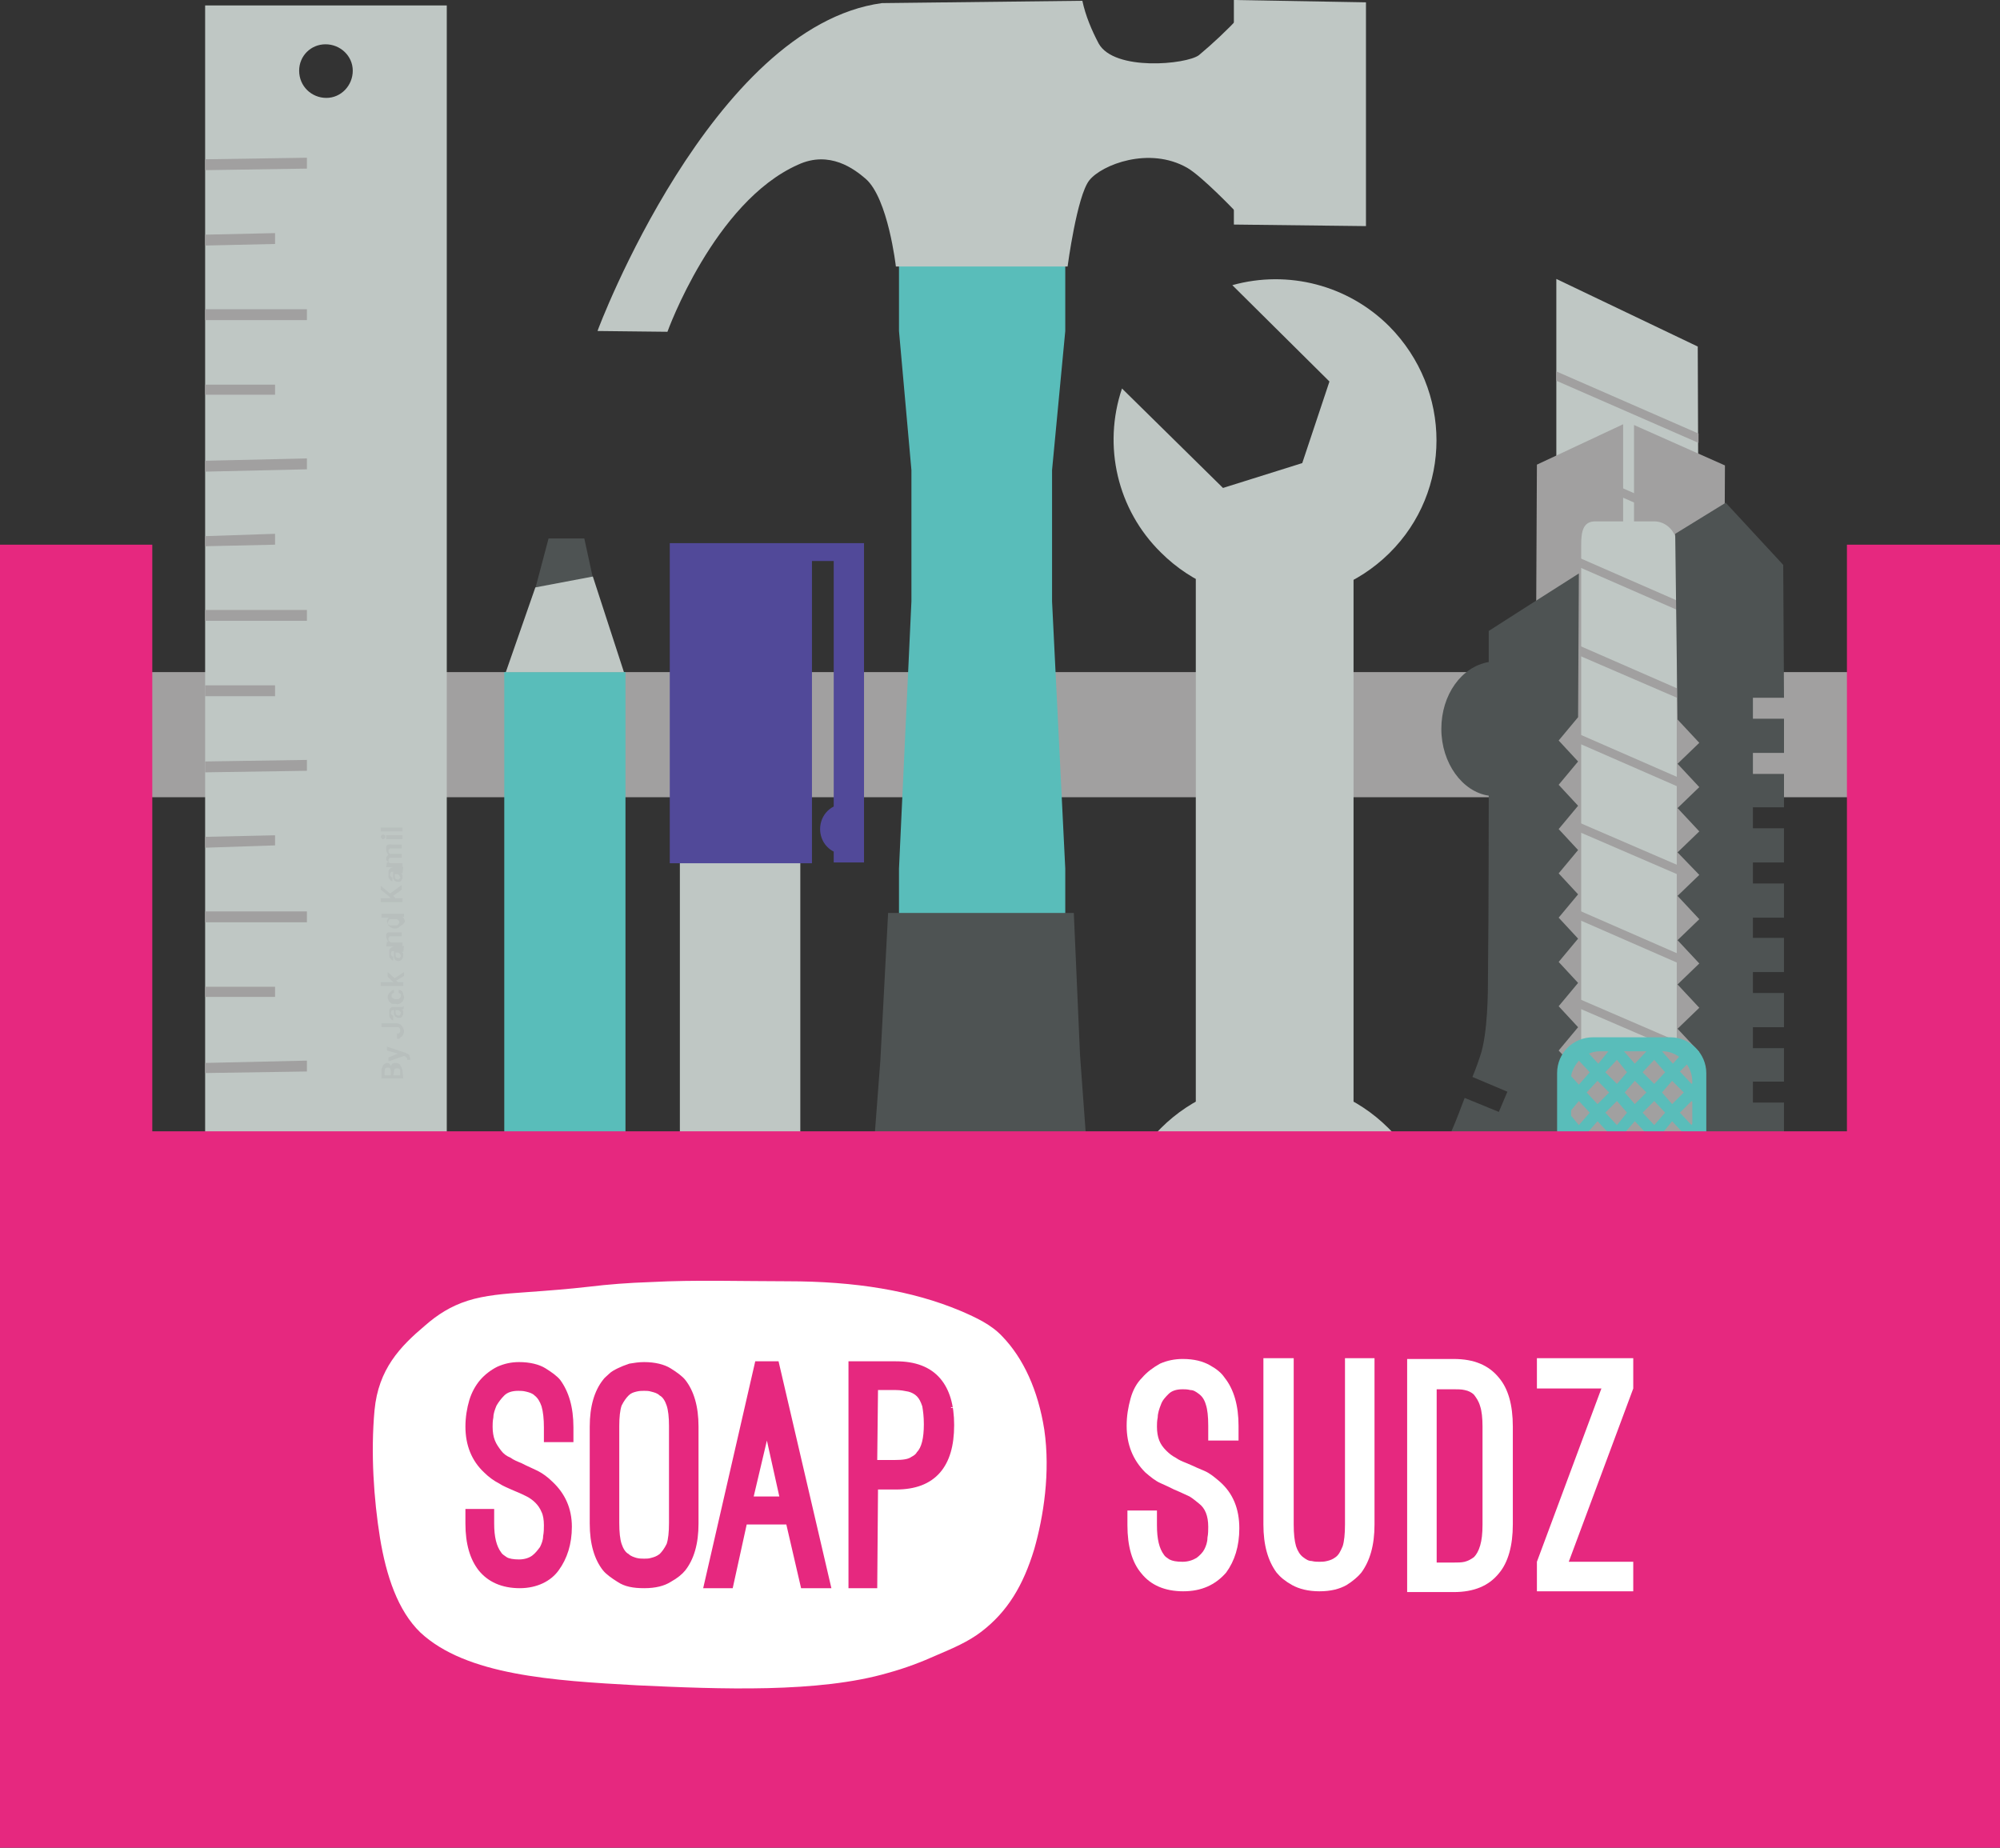
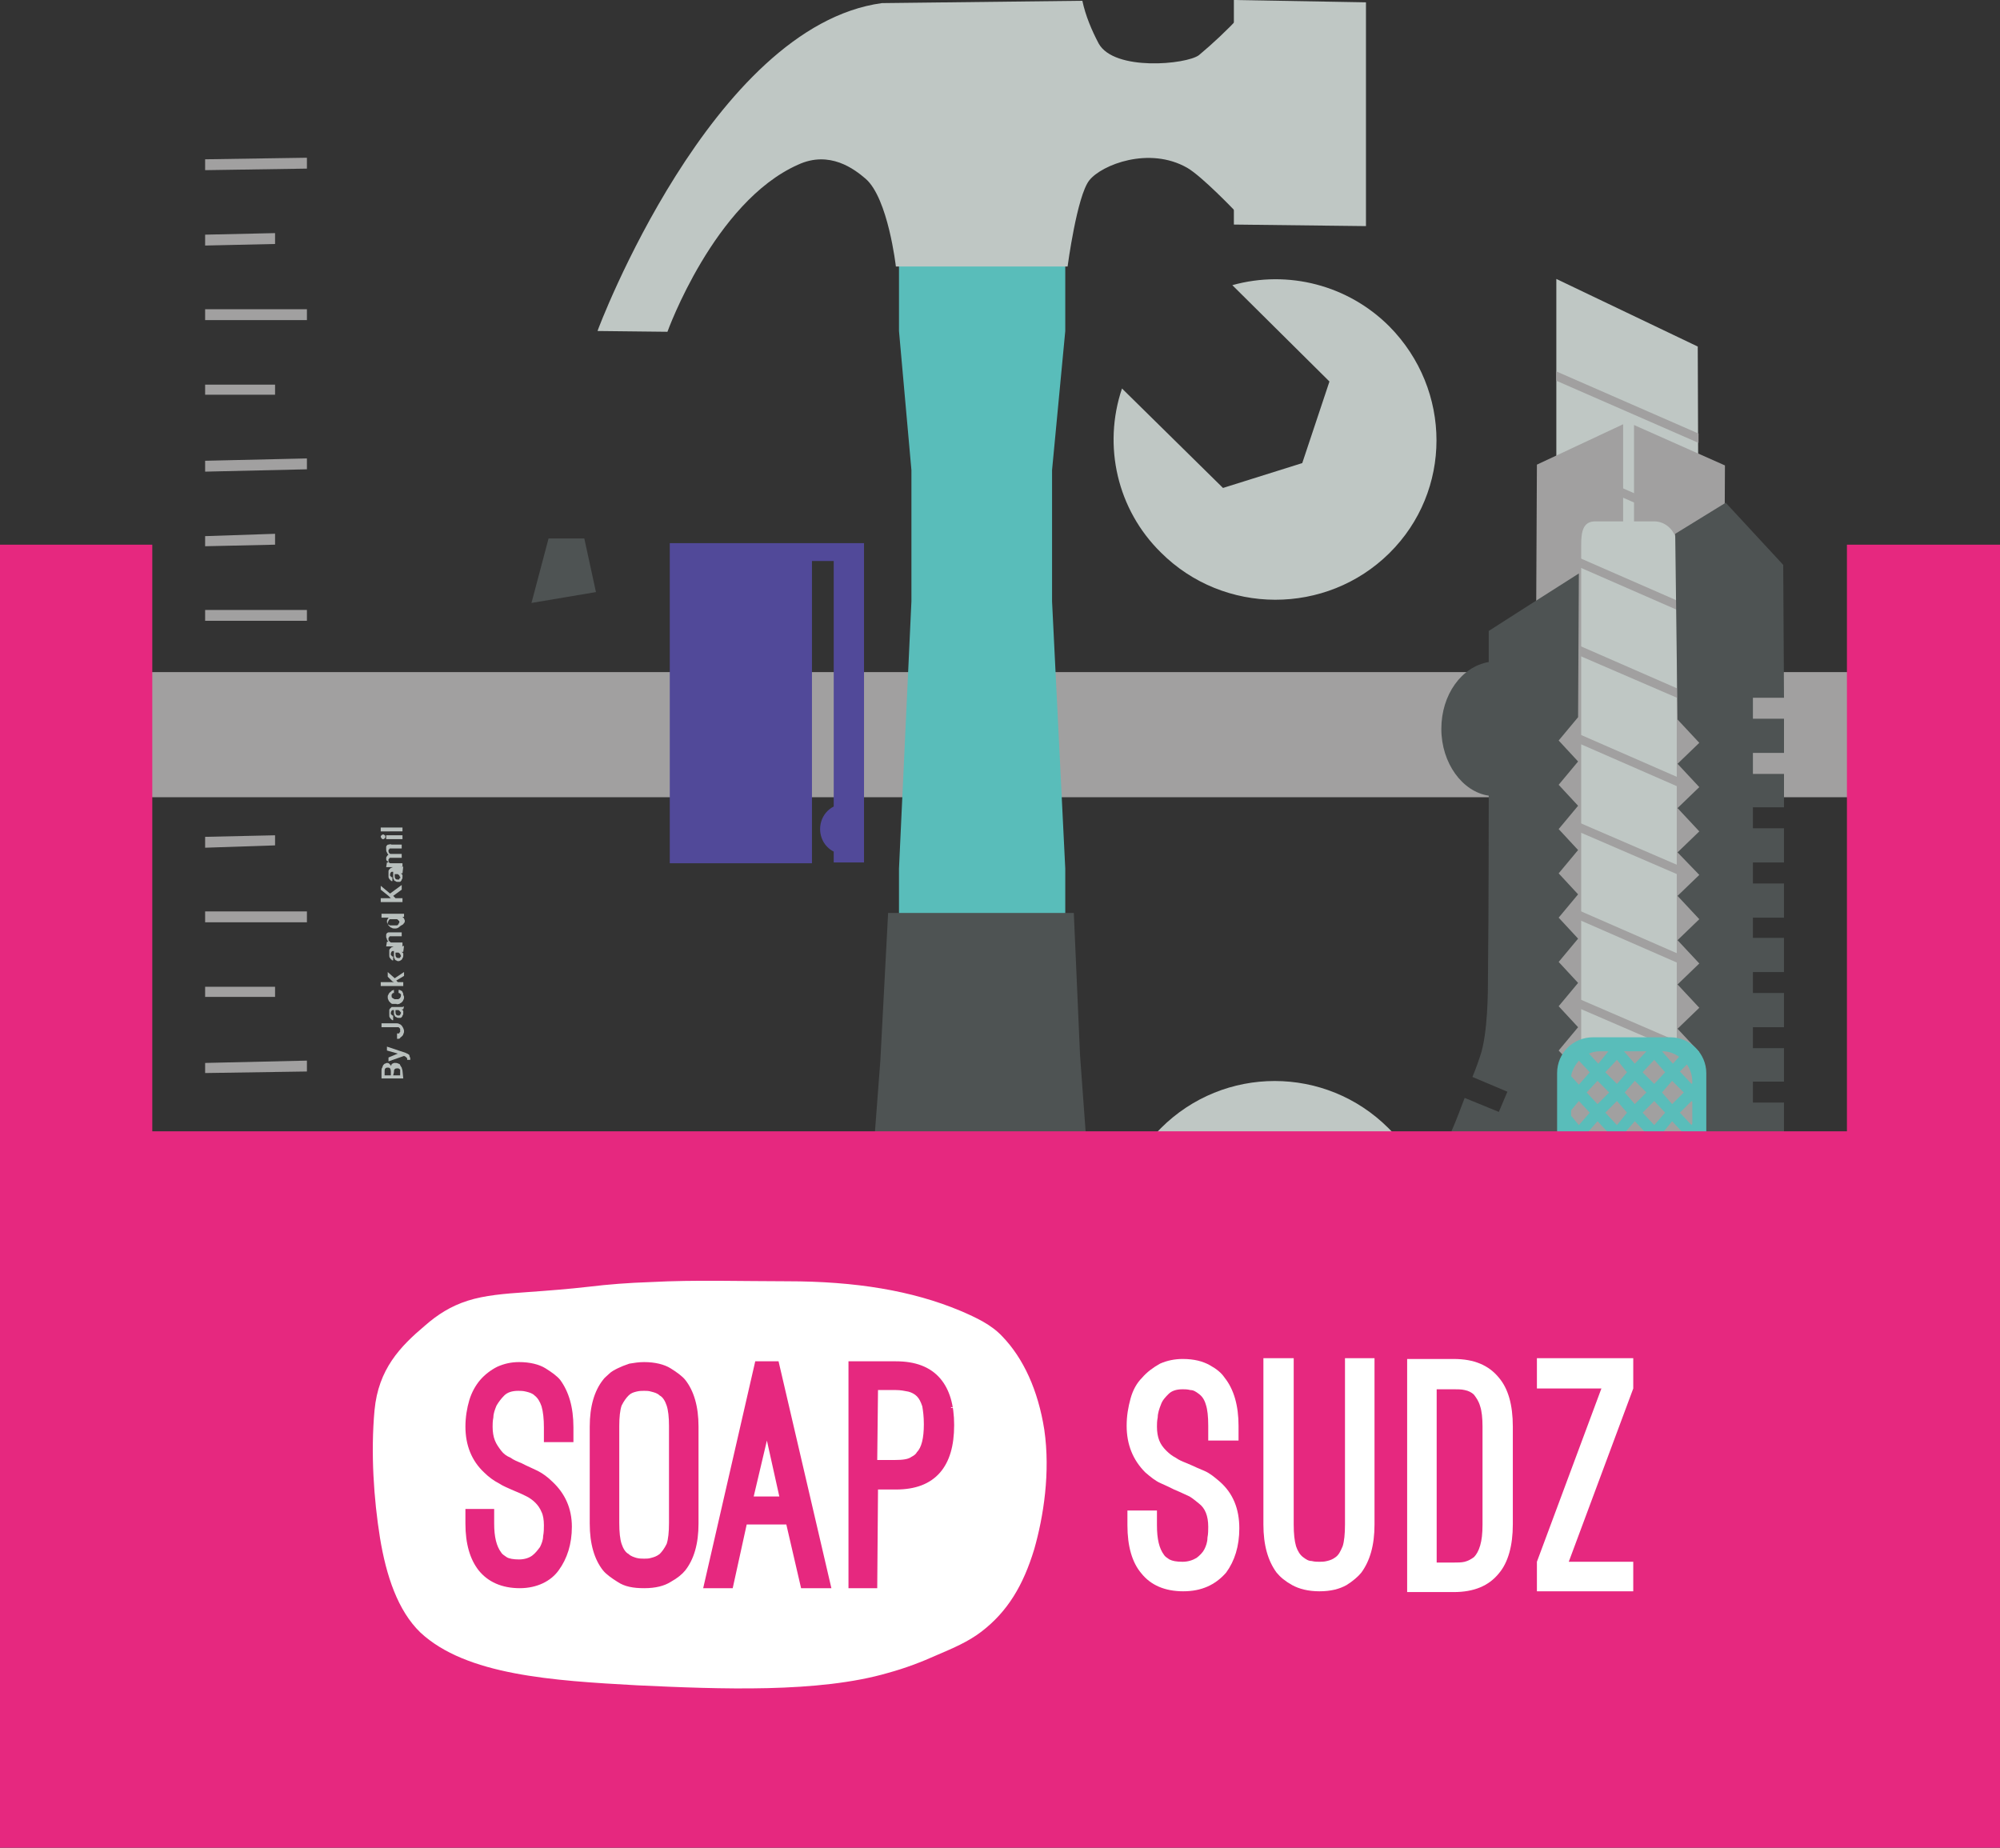
<svg xmlns="http://www.w3.org/2000/svg" version="1.1" id="Layer_1" x="0" y="0" viewBox="0 0 257.4 237.8" xml:space="preserve">
  <rect x="0" y="0" width="257.4" height="237.8" fill="#333333" stroke="none" />
  <style>.st0{fill:#a1a0a0}.st0,.st1,.st2{fill-rule:evenodd;clip-rule:evenodd}.st1{fill:#bfc7c4}.st2{fill:#59bdba}.st3,.st5{fill:#4e5353;fill-rule:evenodd;clip-rule:evenodd}.st5{fill:#e6287f}.st9{fill:#fff}</style>
  <path class="st0" d="M13.3 102.6h225.3V86.5H13.3z" />
-   <path class="st1" d="M42 12.6c1.9 0 3.4-1.6 3.4-3.5s-1.6-3.4-3.5-3.4-3.4 1.5-3.4 3.4c0 2 1.6 3.5 3.5 3.5zM26.4 167.1V.7h31.1v166.4H26.4z" />
  <path class="st0" d="M26.4 21.9v-1.4l13.1-.2v1.4zm0 19.3h13.1v-1.4H26.4zm0 19.5v-1.4l13.1-.3v1.4zm0 19.2h13.1v-1.4H26.4zm0 19.5V98l13.1-.2v1.4zm0 19.3h13.1v-1.4H26.4zm0 19.4v-1.3l13.1-.3v1.4zm0 19.3h13.1V156H26.4zm0-125.8v-1.4l9-.2v1.4zm0 19.2h9v-1.3h-9zm0 19.5V69l9-.3v1.4zm0 19.3h9v-1.4h-9zm0 19.5v-1.4l9-.2v1.3zm0 19.2h9V127h-9zm0 19.5v-1.4l9-.2v1.4z" />
  <path class="st2" d="M135.4 60.5l1.7-17.9V28.7h-21.4v13.9l1.6 17.9v16.9l-1.6 34.4v16.6h21.4v-16.6l-1.7-34.4z" />
  <path class="st1" d="M175.8 29.1l-17-.2V0l17 .3z" />
  <path class="st1" d="M113.5.4l25.8-.3c.4 1.9 1.2 3.8 2.1 5.5 2 3.6 11.3 2.7 12.9 1.5 1.8-1.5 3.6-3.2 5.2-4.9l-.6 24.9s-4.2-4.4-6.1-5.5c-4.9-2.8-11-.4-12.6 1.6s-2.8 11.1-2.8 11.1h-22.1s-1-8.8-3.9-11.3c-1.4-1.2-4.6-3.7-8.7-1.8C91.9 26 85.9 42.7 85.9 42.7l-9-.1c0-.1 14.7-39.2 36.6-42.2" />
  <path class="st3" d="M138.2 117.5h-23.9l-1 19-1.5 19.8-.1 59.3c.1 2.1 1.8 3.7 3.9 3.7h20.9c2.1.1 3.9-1.6 3.9-3.7l.1-59.3-1.5-20.5-.8-18.3z" />
  <path class="st1" d="M178.8 42c-5.3-5.3-13-7.3-20.2-5.3l12.5 12.4-3.5 10.5-10.2 3.2-13-12.8c-2.5 7.4-.6 15.6 5 21.1 8.1 8.1 21.3 8.1 29.4.1s8.1-21 0-29.2c0 .1 0 .1 0 0m-29.4 132.3c5.3 5.3 13 7.3 20.2 5.3l-12.5-12.4 3.5-10.5 10.2-3.2 12.9 12.8c2.5-7.4.6-15.6-5-21.1-8.1-8.1-21.2-8.1-29.3 0-8.1 8-8.1 21-.1 29.1.1-.1.1-.1.1 0" />
-   <path class="st1" d="M153.9 148.3h20.3V69.4h-20.3z" />
  <path class="st3" d="M76.7 76.2l-8.3 1.4 2.2-8.3h4.6z" />
-   <path class="st2" d="M64.9 156.1h15.6V86.5H64.9z" />
-   <path class="st1" d="M80.3 86.5H65.1l3.8-10.9 7.4-1.4zm7.2 82H103v-60.2H87.5z" />
-   <path class="st1" d="M90.2 171.8h10.1v-6.7H90.2z" />
+   <path class="st2" d="M64.9 156.1V86.5H64.9z" />
  <path d="M86.2 69.9v41.2h18.3V72.2h2.8v31.6c-1.6.8-2.2 2.8-1.4 4.4.3.6.8 1.1 1.4 1.4v1.4h3.9V69.9h-25z" fill-rule="evenodd" clip-rule="evenodd" fill="#514999" />
  <path class="st0" d="M197.9 180.2h23.9v-120h-23.9z" />
  <path class="st1" d="M200.3 151.9v-116l18.2 8.7.4 107.3z" />
  <path class="st0" d="M218.6 57v-1.2l-18.3-8V49zm0 79.4v-1.2l-18.3-7.9v1.2zm0-11.3v-1.2l-18.3-8v1.2zm0-11.4v-1.2l-18.3-7.9v1.2zm0-11.3v-1.2l-18.3-8v1.2zm0-11.4v-1.2l-18.3-8v1.3zm0-11.3v-1.2l-18.3-8v1.2zm0-11.4v-1.2l-18.3-8v1.2zm0 79.5v-1.2l-18.3-8v1.2z" />
  <path class="st0" d="M203.5 70.1c0-1.6.2-3 1.8-3h3.6V54.6l-11.1 5.2-.6 120.7h6.3V70.1zm9.4-3c1.6 0 2.9 1.4 2.9 3v110.5h5.6l.6-120.7-11.7-5.2v12.4h2.6z" />
  <path class="st3" d="M223.9 174.5h5.7v-4.3h-4v-2.7h4v-4.4h-4v-2.7h4V156h-4v-2.6h4V149h-4v-2.7h4v-4.4h-4v-2.7h4v-4.3h-4v-2.7h4v-4.4h-4v-2.7h4v-4.4h-4v-2.6h4v-4.4h-4V111h4v-4.4h-4v-2.7h4v-4.3h-4v-2.7h4v-4.4h-4v-2.7h4l-.1-17.1-7.4-8-6.5 4 .3 23.9 2.8 3-2.8 2.7 2.8 3-2.8 2.7 2.8 3-2.8 2.7 2.8 2.9-2.8 2.7 2.8 3-2.8 2.7 2.8 3-2.8 2.7 2.8 3-2.8 2.7 2.8 3-2.8 2.7 2.8 2.9-2.8 2.7 2.8 3-2.8 2.7 2.8 3-2.8 2.7 2.8 3-2.8 2.7 2.8 3-2.8 2.6 2.8 3-2.8 2.7 2.2 2.4.1.1zm-22.9 0h.1l2-2.4-2.5-2.7 2.5-3-2.5-2.7 2.5-3-2.5-2.7 2.5-3-2.5-2.7 2.5-3-2.5-2.7 2.5-3-2.5-2.7 2.5-3-2.5-2.7 2.5-3-2.5-2.7 2.5-3-2.5-2.7 2.5-3-2.5-2.7 2.5-3-2.5-2.7 2.5-3-2.5-2.7 2.5-3-2.5-2.7 2.5-3-2.5-2.7 2.5-3 .1-18.5-6.6 4.2-5 3.2v4c-3.5.6-6.1 4.2-6.1 8.6s2.7 8.1 6.1 8.6c0 0 0 14.7-.1 23.5 0 1.5 0 7.1-1 10-.2.6-.5 1.5-1 2.7l4.5 1.9-1.1 2.6-4.4-1.8c-.5 1.3-1 2.7-1.7 4.3l4.3 1.8-1.1 2.6-4.2-1.8c-.5 1.4-1.1 2.8-1.7 4.3l4.1 1.7-1.1 2.6-4.1-1.7c-.6 1.4-1.1 2.8-1.7 4.3l4 1.7-1.1 2.9-4-1.7-1.8 4.2 4 1.7-1.1 2.6-4-1.7c-.8 1.8-1.8 3.8-2.5 5.5l26.2-.3v.2z" />
  <path class="st2" d="M229.5 174.5h-3.9l-7.5.1.2.2h-.3v1.9c.1 1.6-1.1 2.9-2.7 3h-11.7c-1.6-.1-2.8-1.4-2.7-3v-2h.1l.1-.1-26.1.1c-.4 1.6-.6 3.2-.6 9.5s5.6 19.7 26.8 20.2c20.3.6 28.1-16.8 28.3-29.9M205 163.1c-2.6 0-4.6-2.1-4.6-4.6v-20.4c0-2.6 2.1-4.6 4.6-4.6h10c2.5 0 4.6 2.1 4.6 4.6v20.4c0 2.5-2 4.6-4.6 4.6h-10z" />
  <path class="st0" d="M216.2 153.7l1.5 1.6.1-.2v-2.8l-.1-.1zm-5.8 1.1l-1.3 1.6 1.3 1.5 1.5-1.5zm4.8 3.1l1.5-1.5-1.5-1.6-1.3 1.6zm-9.6-8.3l-1.4 1.5 1.4 1.5 1.5-1.5zm5.8 9.4l1.5 1.5 1.4-1.5-1.4-1.5zm4.8-15.8l1.5 1.6.1-.2v-2.8l-.1-.1zm-6.8-5.2l-1.3-1.6-1.5 1.6 1.5 1.5zm-4.8 5.2l-1.4-1.5-1 1.2v.7l1 1.2zm1-4.1l-1.4 1.5 1.4 1.5 1.5-1.5zm9.6 3l1.5-1.5-1.5-1.5-1.3 1.5zm-2.3-2.6l1.4-1.5-1.4-1.6-1.5 1.6zm-2.5-2.6l1.5-1.6H209zm-1 16.8l-1.3-1.5-1.5 1.5 1.5 1.6zm2-5.2l1.5 1.5 1.4-1.5-1.4-1.6zm-1-4.2l-1.4 1.6 1.4 1.5 1.5-1.5zm-1 4.2l-1.3-1.6-1.5 1.6 1.5 1.5zm1 1.1l-1.4 1.5 1.4 1.5 1.5-1.5zm0-10.5l-1.3 1.5 1.3 1.5 1.5-1.5zm-5.8 9.4l-1.4-1.6-1 1.2v.7l1 1.2zm4.8-5.3l-1.3-1.5-1.5 1.5 1.5 1.6zm-3.8 1.1l-1.4 1.6 1.4 1.5 1.5-1.5zm5.8-1.1l1.5 1.6 1.4-1.6-1.4-1.5zm3.8 9.4l1.5-1.5-1.5-1.5-1.3 1.5zm1-4.1l1.5 1.5.1-.1v-2.8l-.1-.2zm-1-1.1l1.5-1.5-1.5-1.6-1.3 1.6zm-3.8 6.3l1.5 1.6 1.4-1.6-1.4-1.5zm-6.8-15.7l-1.4-1.5c-.5.6-.9 1.3-1 2l1 1.1 1.4-1.6zm-1.4 19.5l-.9.9c.2.7.6 1.3 1.2 1.8l1.1-1.2-1.4-1.5zm13 1.5l.6.6c.5-.6.8-1.3.9-2.1l-.1-.1-1.4 1.6zm-8.1-1.5l-1.5 1.5 1.5 1.5 1.3-1.5zm-3.5-3.8l-1.4-1.5-1 1.2v.7l1 1.2zm2.5 2.7l-1.5-1.6-1.4 1.6 1.4 1.5zm-.1-21.1h-1.1c-.5 0-1 .1-1.4.3l1.2 1.3 1.3-1.6zm10.7 4.2l.1-.1v-.1c0-.8-.2-1.6-.7-2.3l-.9.9 1.5 1.6zm-2.4-2.6l.8-.9c-.6-.4-1.3-.7-2.1-.7h-.1l1.4 1.6z" />
  <path class="st5" d="M0 237.8h257.4v-92.2H0z" />
  <path class="st5" d="M0 147h19.6V70.1H0zm237.7 0h19.7V70.1h-19.7z" />
  <path d="M51.9 138.8h-2.8v-1c0-.1 0-.3.1-.4 0-.1.1-.2.1-.3l.2-.2c.1 0 .2-.1.3-.1s.2 0 .3.1.2.2.2.3c0-.1.1-.1.1-.2s.1-.1.1-.1l.2-.1h.2c.1 0 .2 0 .4.1.1 0 .2.1.2.2.1.1.1.2.2.3 0 .1.1.3.1.4l.1 1zm-1.3-.4h.9v-.7c0-.1 0-.1-.1-.1l-.1-.1h-.2c-.1 0-.2 0-.3.1s-.1.2-.1.4l-.1.4zm-.3 0v-.5c0-.1 0-.2-.1-.4-.1-.1-.2-.1-.3-.1s-.2 0-.3.1-.1.2-.1.4v.5h.8zm.9-2.8l-1.4-.4v-.5l2.4.8.2.1c.1 0 .1.1.2.1.1.1.1.1.1.2s.1.2.1.3v.2h-.4v-.2l-.1-.1-.1-.1-.2-.1-2 .7v-.5l1.2-.5zm-2.1-3.4v-.5H51c.1 0 .3 0 .4.1.1 0 .2.1.3.2.1.1.1.2.2.3 0 .1.1.2.1.4 0 .1 0 .2-.1.4 0 .1-.1.2-.2.3-.1.1-.2.1-.2.2-.1.1-.2.1-.4.1v-.7h.2c.1 0 .1 0 .1-.1l.1-.1v-.4l-.1-.1-.1-.1h-2.2zm2.8-2.3h-.2l.1.1.1.1v.3c0 .1 0 .2-.1.3 0 .1-.1.2-.1.2-.1.1-.1.1-.2.1h-.2c-.1 0-.2 0-.3-.1-.1 0-.2-.1-.2-.2-.1-.1-.1-.2-.1-.3v-.4h-.1c-.1 0-.2 0-.2.1-.1.1-.1.2-.1.3v.1l.1.1.1.1h.1v.6c-.1 0-.2 0-.2-.1-.1 0-.1-.1-.2-.2s-.1-.2-.1-.3v-.7c0-.1.1-.2.1-.2l.2-.2h1.2c.2 0 .3 0 .4-.1l-.1.4zm-.3.5v-.1l-.1-.1s0-.1-.1-.1l-.1-.1h-.4v.2c0 .1 0 .3.1.4.1.1.2.1.3.1h.1l.1-.1.1-.2c0 .1 0 .1 0 0zm0-2.3v-.1s0-.1-.1-.1l-.1-.1h-.1v-.4c.1 0 .2 0 .3.1.1 0 .2.1.2.2.1.1.1.2.1.3s.1.2.1.3 0 .3-.1.4c0 .1-.1.2-.2.3-.1.1-.2.1-.3.2-.1 0-.3.1-.4 0h-.5c-.1 0-.2-.1-.3-.2-.1-.1-.2-.2-.2-.3-.1-.1-.1-.3-.1-.4 0-.1 0-.2.1-.3 0-.1.1-.2.2-.3.1-.1.2-.1.2-.2.1 0 .2-.1.3-.1v.4h-.1s-.1 0-.1.1l-.1.1v.2c0 .1 0 .2.1.2 0 .1.1.1.1.1.1 0 .1.1.2.1h.4c.1 0 .1 0 .2-.1.1 0 .1-.1.1-.1.1-.1.1-.2.1-.3zm-.6-1.9l.2.2h.7v.5H49v-.5h1.7l-.2-.1-.6-.6v-.6l.9.8 1.2-.8v.5l-1 .6zm.9-3.7h-.2l.1.1.1.1v.3c0 .1 0 .2-.1.3 0 .1-.1.2-.1.2-.1.1-.3.2-.4.2-.1 0-.2 0-.3-.1-.1 0-.2-.1-.2-.2-.1-.1-.1-.2-.1-.3v-.7h-.1c-.1 0-.2 0-.2.1-.1.1-.1.2-.1.3v.1l.1.1.1.1h.1v.5c-.1 0-.2 0-.2-.1-.1 0-.1-.1-.2-.2s-.1-.2-.1-.3v-.7c0-.1.1-.2.1-.2l.2-.2c.1 0 .2-.1.3-.1h.9c.2 0 .3 0 .4-.1l-.1.8zm-.3.5l-.1-.2s0-.1-.1-.1l-.1-.1h-.4v.2c0 .1 0 .3.1.4s.2.1.3.1h.1s.1 0 .1-.1l.1-.1v-.1zm-1.8-1.8h.2c-.1-.1-.2-.2-.2-.3 0-.1-.1-.2-.1-.3v-.3c0-.1.1-.2.1-.2.1-.1.2-.1.2-.1h1.7v.5h-1.5s-.1 0-.1.1l-.1.1v.2c0 .1 0 .2.1.2 0 .1.1.1.2.2h1.5v.5h-2.1l.1-.6zm1-1.7c-.1 0-.3 0-.4-.1-.1 0-.2-.1-.3-.2s-.2-.2-.2-.3c-.1-.1-.1-.2-.1-.3 0-.1 0-.2.1-.3 0-.1.1-.2.2-.2h-1v-.5H52v.4h-.2l.2.2c0 .1.1.2.1.3 0 .1 0 .2-.1.3-.1.1-.1.2-.2.2-.1.1-.2.1-.3.2-.3.3-.5.3-.7.3zm0-.4h.2c.1 0 .2 0 .2-.1.1 0 .1-.1.1-.1 0-.1.1-.1.1-.2s0-.2-.1-.2c0-.1-.1-.1-.2-.2h-.9c-.1 0-.1.1-.2.2 0 .1-.1.2-.1.2v.2c0 .1.1.1.1.1.1 0 .1.1.2.1h.6zm-.2-3.8l.3.3h.9v.5H49v-.5h1.3l-.3-.3-1-.8v-.5l1.2 1 1.5-1.1v.6l-1.1.8zm1.2-2.9h-.2l.1.1.1.1v.3c0 .1 0 .2-.1.3 0 .1-.1.2-.1.2-.1.1-.1.1-.2.1h-.2c-.1 0-.2 0-.3-.1-.1 0-.2-.1-.2-.2-.1-.1-.1-.2-.1-.3v-.7h-.1c-.1 0-.2 0-.2.1-.1.1-.1.2-.1.3v.1l.1.1.1.1h.1v.5c-.1 0-.2 0-.2-.1-.1 0-.1-.1-.2-.2s-.1-.2-.1-.3v-.7c0-.1.1-.2.1-.2l.2-.2c.1 0 .2-.1.3-.1h.9c.2 0 .3 0 .4-.1l-.1.9zm-.3.5l-.1-.2s0-.1-.1-.1l-.1-.1h-.4v.2c0 .1 0 .3.1.4s.2.1.3.1h.1s.1 0 .1-.1c0 0 0-.1.1-.1 0 0 .1-.1 0-.1zm-1.7-1.9h.2c-.1-.1-.1-.2-.2-.2-.1-.1-.1-.2-.1-.3 0-.1 0-.2.1-.3.1-.1.1-.2.2-.2-.1-.1-.2-.2-.2-.3-.1-.1-.1-.3-.1-.4v-.3c0-.1.1-.2.1-.2.1-.1.1-.1.2-.1s.2-.1.4 0h1.3v.5h-1.5s-.1 0-.1.1l-.1.1v.1c0 .1 0 .2.1.3.1.1.1.1.2.1h1.4v.5h-1.5s-.1 0-.1.1l-.1.1v.2c0 .1 0 .2.1.2 0 .1.1.1.2.1h1.5v.5h-2.1l.1-.6zm2-3.5v.5h-2.1v-.5h2.1zm-2.5.5c-.1 0-.1 0-.2-.1 0-.1-.1-.1-.1-.2s0-.1.1-.2c0 0 .1-.1.2-.1s.1 0 .2.1c.1 0 .1.1.1.2s0 .1-.1.2-.1.1-.2.1zm2.5-1.5v.5H49v-.5h2.8z" fill-rule="evenodd" clip-rule="evenodd" fill="#b8bfbd" />
  <path d="M83.8 165c5.6-.3 11.7-.1 17.5-.1 8.8 0 16.1 1.2 22.3 3.8 2.1.9 4 1.8 5.4 3.3 2.7 2.8 4.6 6.9 5.4 12 .8 5.5-.1 11.2-1.3 15.4-1.4 4.6-3.4 8-6.8 10.6-1.7 1.3-3.6 2.1-5.7 3-2 .9-4.1 1.7-6.3 2.3-8.9 2.6-21.6 2.1-32.3 1.6-10.9-.6-22-1.3-27.9-6.8-2.9-2.8-4.4-7.3-5.2-12.2-.8-5-1.2-10.9-.7-16.4.5-5.3 3.3-8.2 6.5-10.9 1.6-1.4 3.3-2.5 5.5-3.2s4.7-.9 7.6-1.1c2.8-.2 5.4-.4 8-.7 2.5-.3 5-.5 8-.6z" fill-rule="evenodd" clip-rule="evenodd" fill="#fff" />
  <path d="M66.9 204.4c-2.3 0-4.1-.8-5.3-2.3-1.1-1.4-1.7-3.4-1.7-6v-1.9h3.7v1.9c0 1.7.3 2.9.9 3.7.1.2.4.4.7.6.3.2.9.3 1.6.3s1.3-.2 1.7-.5c.4-.3.7-.7 1-1.1.2-.4.4-.9.4-1.4.1-.5.1-1 .1-1.4 0-.7-.1-1.3-.3-1.7-.2-.5-.5-.9-.8-1.2s-.7-.6-1.1-.8-.8-.4-1.3-.6l-.7-.3c-.4-.2-1-.4-1.6-.8-.6-.3-1.3-.8-1.9-1.4-1.6-1.5-2.4-3.5-2.4-5.9 0-1.2.2-2.4.5-3.4s.8-1.9 1.4-2.6c.6-.7 1.4-1.3 2.2-1.7.9-.4 1.8-.6 2.8-.6 1.4 0 2.6.3 3.4.8s1.5 1 1.9 1.5c1.1 1.5 1.7 3.5 1.7 6.1v1.9H70v-1.9c0-1.1-.1-2-.3-2.7-.2-.6-.5-1.1-.9-1.4-.3-.3-.7-.4-1.1-.5s-.7-.1-1-.1c-.8 0-1.4.2-1.8.6-.4.4-.7.8-1 1.3-.2.5-.4 1-.4 1.5-.1.5-.1.9-.1 1.2 0 .7.1 1.3.3 1.8s.5.9.8 1.3c.3.4.7.7 1.2.9.4.3.9.5 1.4.7l.6.3c.4.2.9.4 1.5.7s1.3.8 1.9 1.4c1.6 1.5 2.5 3.4 2.5 5.8 0 2.2-.6 4.1-1.7 5.6-1 1.4-2.8 2.3-5 2.3zm16 0c-1.4 0-2.5-.2-3.4-.8-.8-.5-1.5-1-1.9-1.5-1.1-1.4-1.7-3.4-1.7-6v-12.5c0-2.6.6-4.6 1.7-6 .2-.3.5-.5.8-.8s.7-.5 1.1-.7.9-.4 1.5-.6c.6-.1 1.2-.2 1.9-.2 1.4 0 2.6.3 3.4.8s1.5 1 1.9 1.5c1.1 1.4 1.7 3.4 1.7 6v12.5c0 2.6-.6 4.6-1.7 6-.4.5-1 1-1.9 1.5-.8.5-1.9.8-3.4.8zm0-25.4c-.3 0-.6 0-1 .1s-.7.2-1 .5-.6.7-.9 1.3c-.2.6-.3 1.5-.3 2.6V196c0 1.2.1 2.1.3 2.7.2.6.5 1.1.9 1.3.3.3.7.4 1 .5.4.1.7.1 1 .1s.6 0 .9-.1c.4-.1.7-.2 1.1-.5.3-.3.6-.7.9-1.3.2-.6.3-1.5.3-2.7v-12.5c0-1.1-.1-2-.3-2.6-.2-.6-.5-1.1-.9-1.3-.3-.3-.7-.4-1.1-.5-.3-.1-.6-.1-.9-.1zm11.4 25.4h-3.8l6.7-29.2h3l6.8 29.2h-3.9l-1.9-8.2h-5.1l-1.8 8.2zm4.4-19l-1.7 7.2h3.3l-1.6-7.2zm14.2 19h-3.7v-29.2h6.1c2.5 0 4.4.7 5.7 2.2 1.2 1.4 1.8 3.4 1.8 6 0 2.7-.6 4.7-1.8 6.1-1.3 1.5-3.2 2.2-5.7 2.2H113l-.1 12.7zm0-16.5h2.3c1 0 1.7-.1 2.1-.4.4-.2.6-.4.7-.6.6-.6.9-1.8.9-3.6 0-1-.1-1.7-.2-2.3-.2-.6-.4-1-.7-1.3-.3-.3-.7-.5-1.1-.6-.5-.1-1-.2-1.6-.2H113l-.1 9z" fill="#e6287f" />
  <path class="st9" d="M122.4 181.1h.2v.1h-.2z" />
  <path id="S" class="st9" d="M152.3 204.8c-2.4 0-4.2-.8-5.4-2.3-1.2-1.4-1.8-3.5-1.8-6.2v-1.9h3.8v1.9c0 1.8.3 3 .9 3.8.1.2.4.4.7.6.4.2.9.3 1.7.3.7 0 1.3-.2 1.8-.5.4-.3.8-.7 1-1.1.2-.4.4-.9.4-1.5.1-.5.1-1 .1-1.4 0-.7-.1-1.3-.3-1.8s-.5-.9-.9-1.2-.7-.6-1.2-.9c-.4-.2-.9-.4-1.3-.6l-.7-.3c-.4-.2-1-.5-1.7-.8s-1.3-.8-2-1.4c-1.6-1.6-2.4-3.6-2.4-6 0-1.3.2-2.4.5-3.5s.8-2 1.5-2.7c.6-.7 1.4-1.3 2.3-1.8.9-.4 1.9-.6 2.9-.6 1.5 0 2.6.3 3.5.8s1.5 1 1.9 1.6c1.2 1.5 1.8 3.6 1.8 6.2v1.9h-3.9v-1.9c0-1.2-.1-2.1-.3-2.7-.2-.7-.5-1.1-.9-1.4-.4-.3-.7-.5-1.1-.5-.4-.1-.7-.1-1-.1-.8 0-1.4.2-1.8.6-.4.4-.8.8-1 1.4-.2.5-.4 1.1-.4 1.6-.1.5-.1.9-.1 1.2 0 .7.1 1.3.3 1.8s.5.9.9 1.3.8.7 1.2.9c.4.3.9.5 1.4.7l.7.3c.4.2.9.4 1.6.7.7.3 1.3.8 2 1.4 1.7 1.5 2.5 3.5 2.5 6 0 2.3-.6 4.2-1.7 5.7-1.4 1.6-3.2 2.4-5.5 2.4z" />
  <path id="U" class="st9" d="M166.5 174.8v21.4c0 1.2.1 2.1.3 2.8.2.6.5 1.1.9 1.4.4.3.7.5 1.1.5.4.1.7.1 1 .1s.6 0 1-.1.7-.2 1.1-.5c.4-.3.6-.7.9-1.4.2-.6.3-1.6.3-2.8v-21.4h3.8v21.4c0 2.7-.6 4.7-1.7 6.2-.4.5-1.1 1.1-1.9 1.6-.9.5-2 .8-3.5.8-1.4 0-2.6-.3-3.5-.8s-1.5-1-2-1.6c-1.1-1.5-1.7-3.5-1.7-6.2v-21.4h3.9z" />
  <path id="D" class="st9" d="M187.1 204.9h-6v-30h6c2.6 0 4.5.8 5.8 2.4 1.2 1.4 1.8 3.5 1.8 6.3v12.6c0 2.7-.6 4.9-1.8 6.3-1.3 1.6-3.2 2.4-5.8 2.4zm-2.2-3.8h2.2c.5 0 1 0 1.4-.1s.8-.3 1.2-.6c.3-.3.6-.8.8-1.5s.3-1.5.3-2.7v-12.6c0-1.1-.1-2-.3-2.6-.2-.7-.5-1.1-.8-1.5-.3-.3-.7-.5-1.2-.6-.4-.1-.9-.1-1.4-.1h-2.2v22.3z" />
  <path id="Z" class="st9" d="M210.2 174.8h-12.4v3.9h8.3l-8.3 22.3v3.8h12.4V201h-8.3l8.3-22.3z" />
</svg>